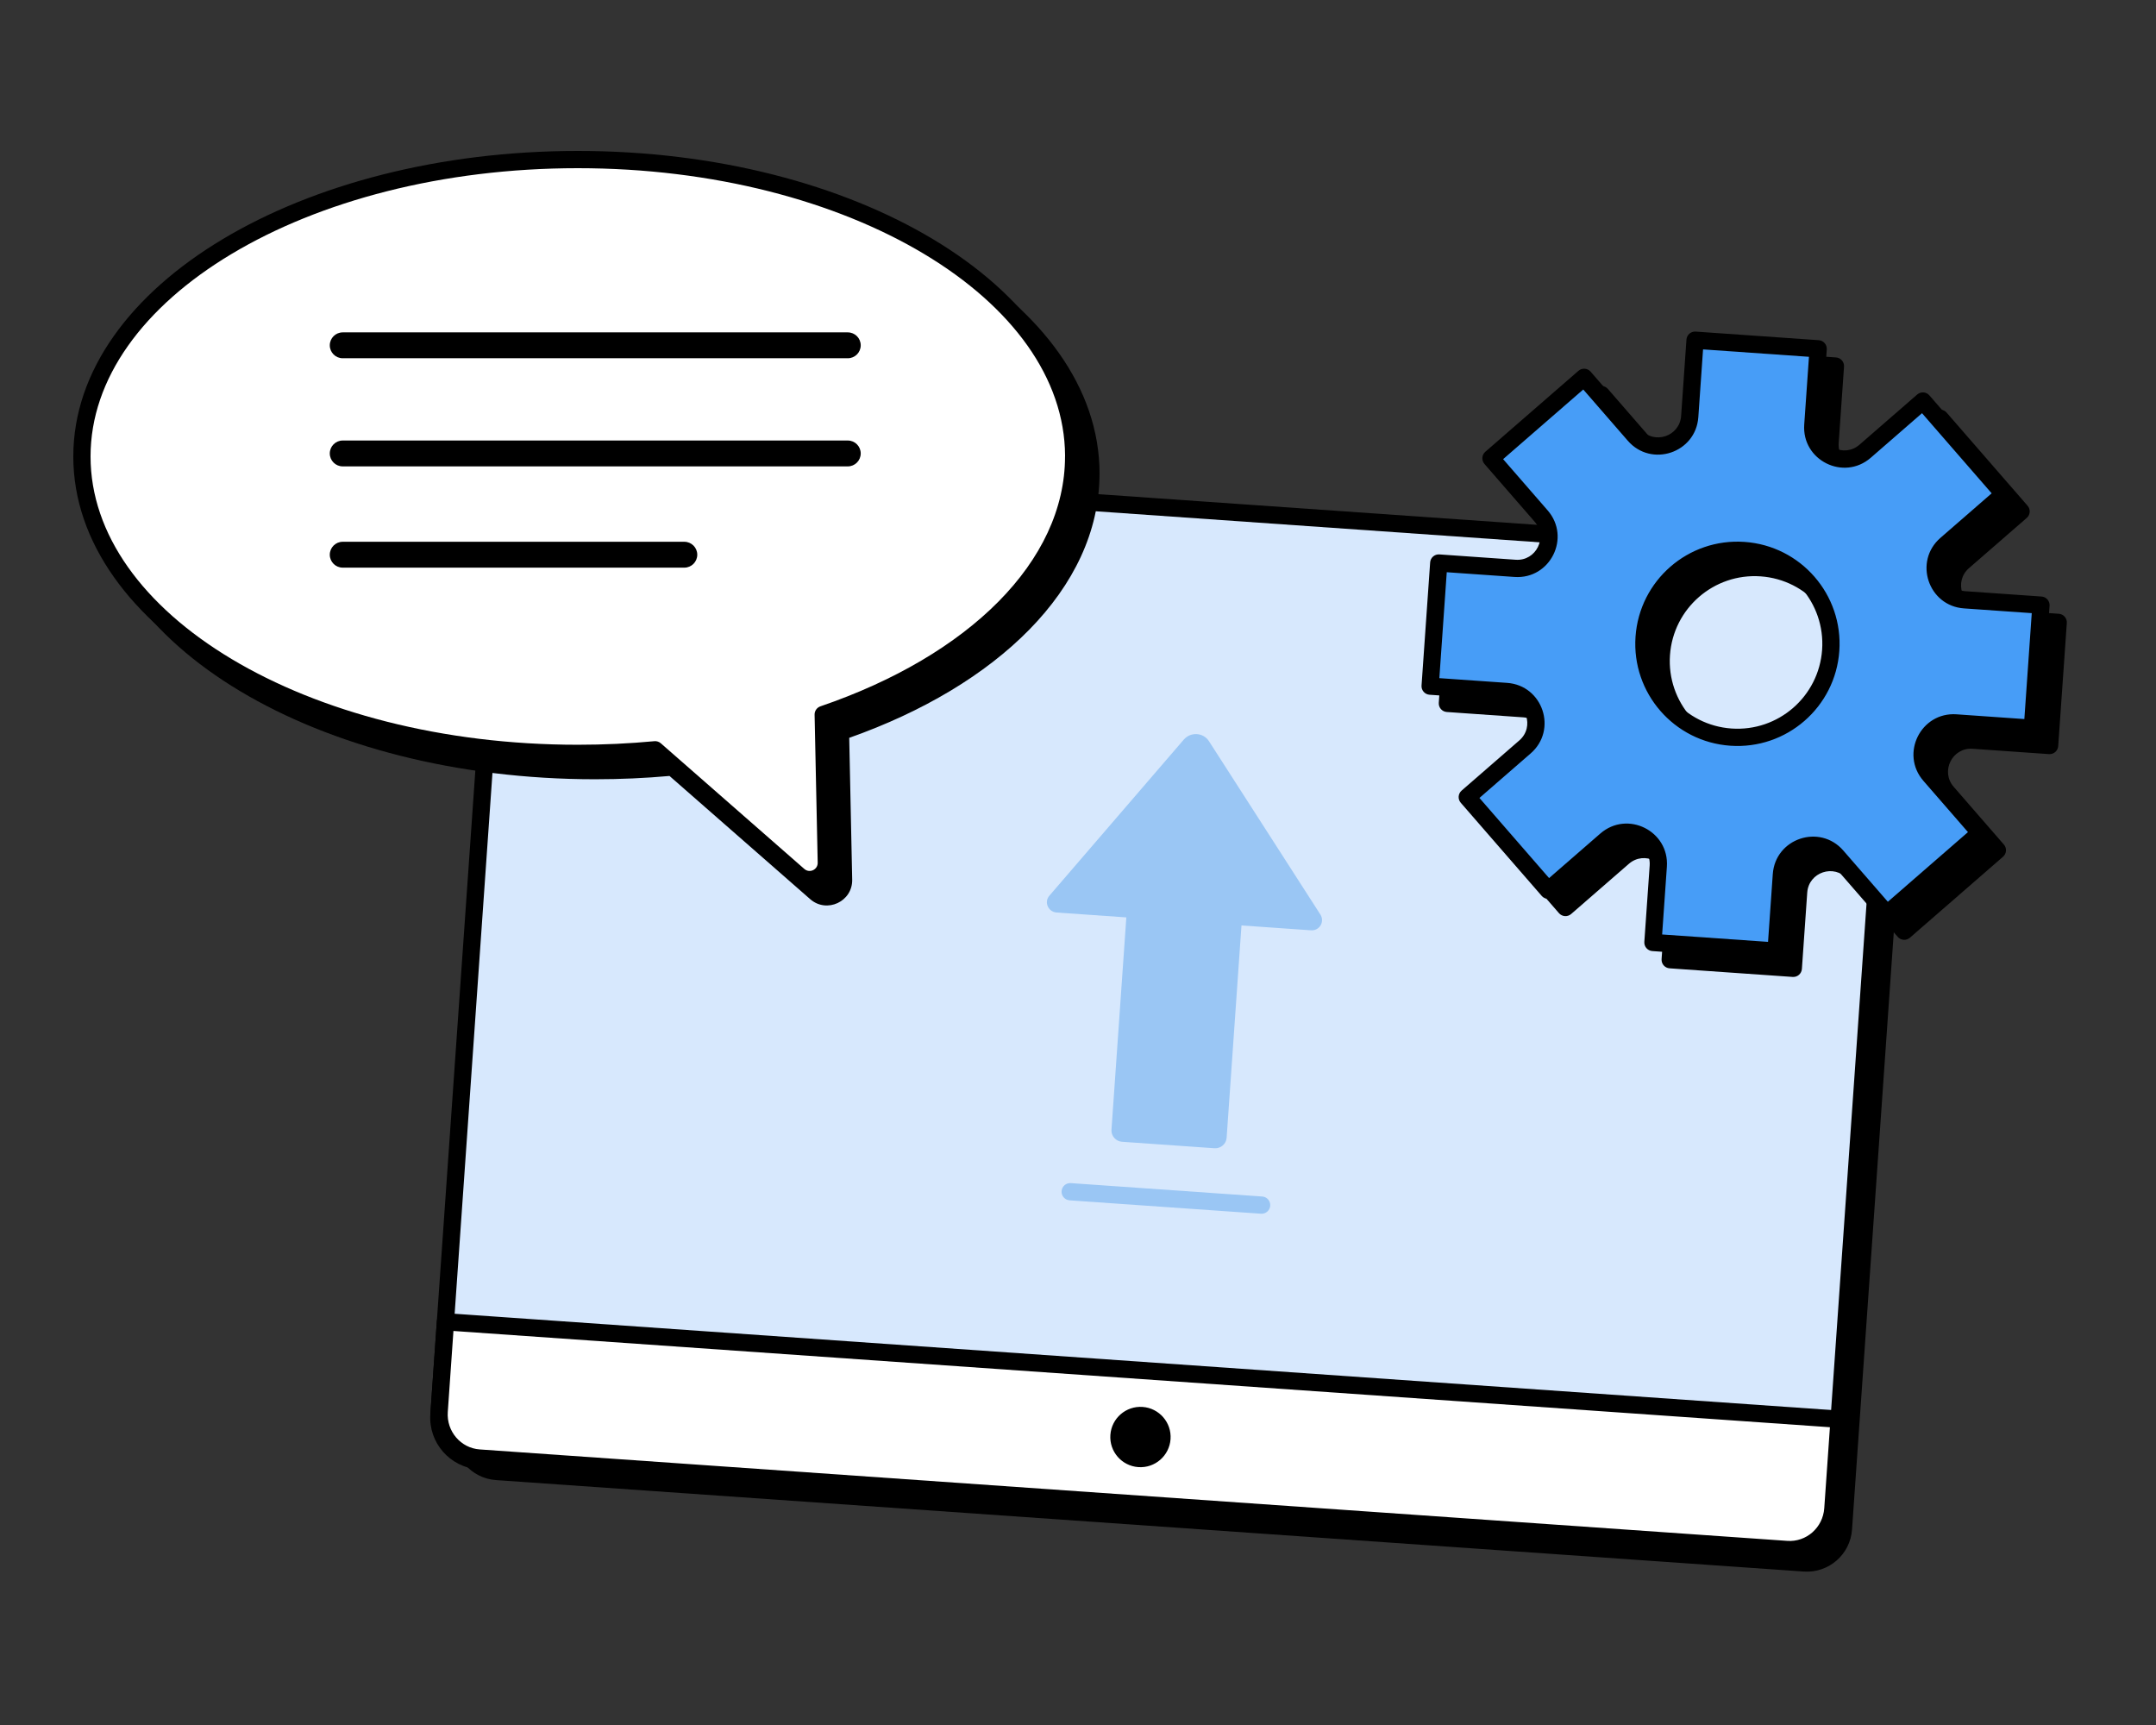
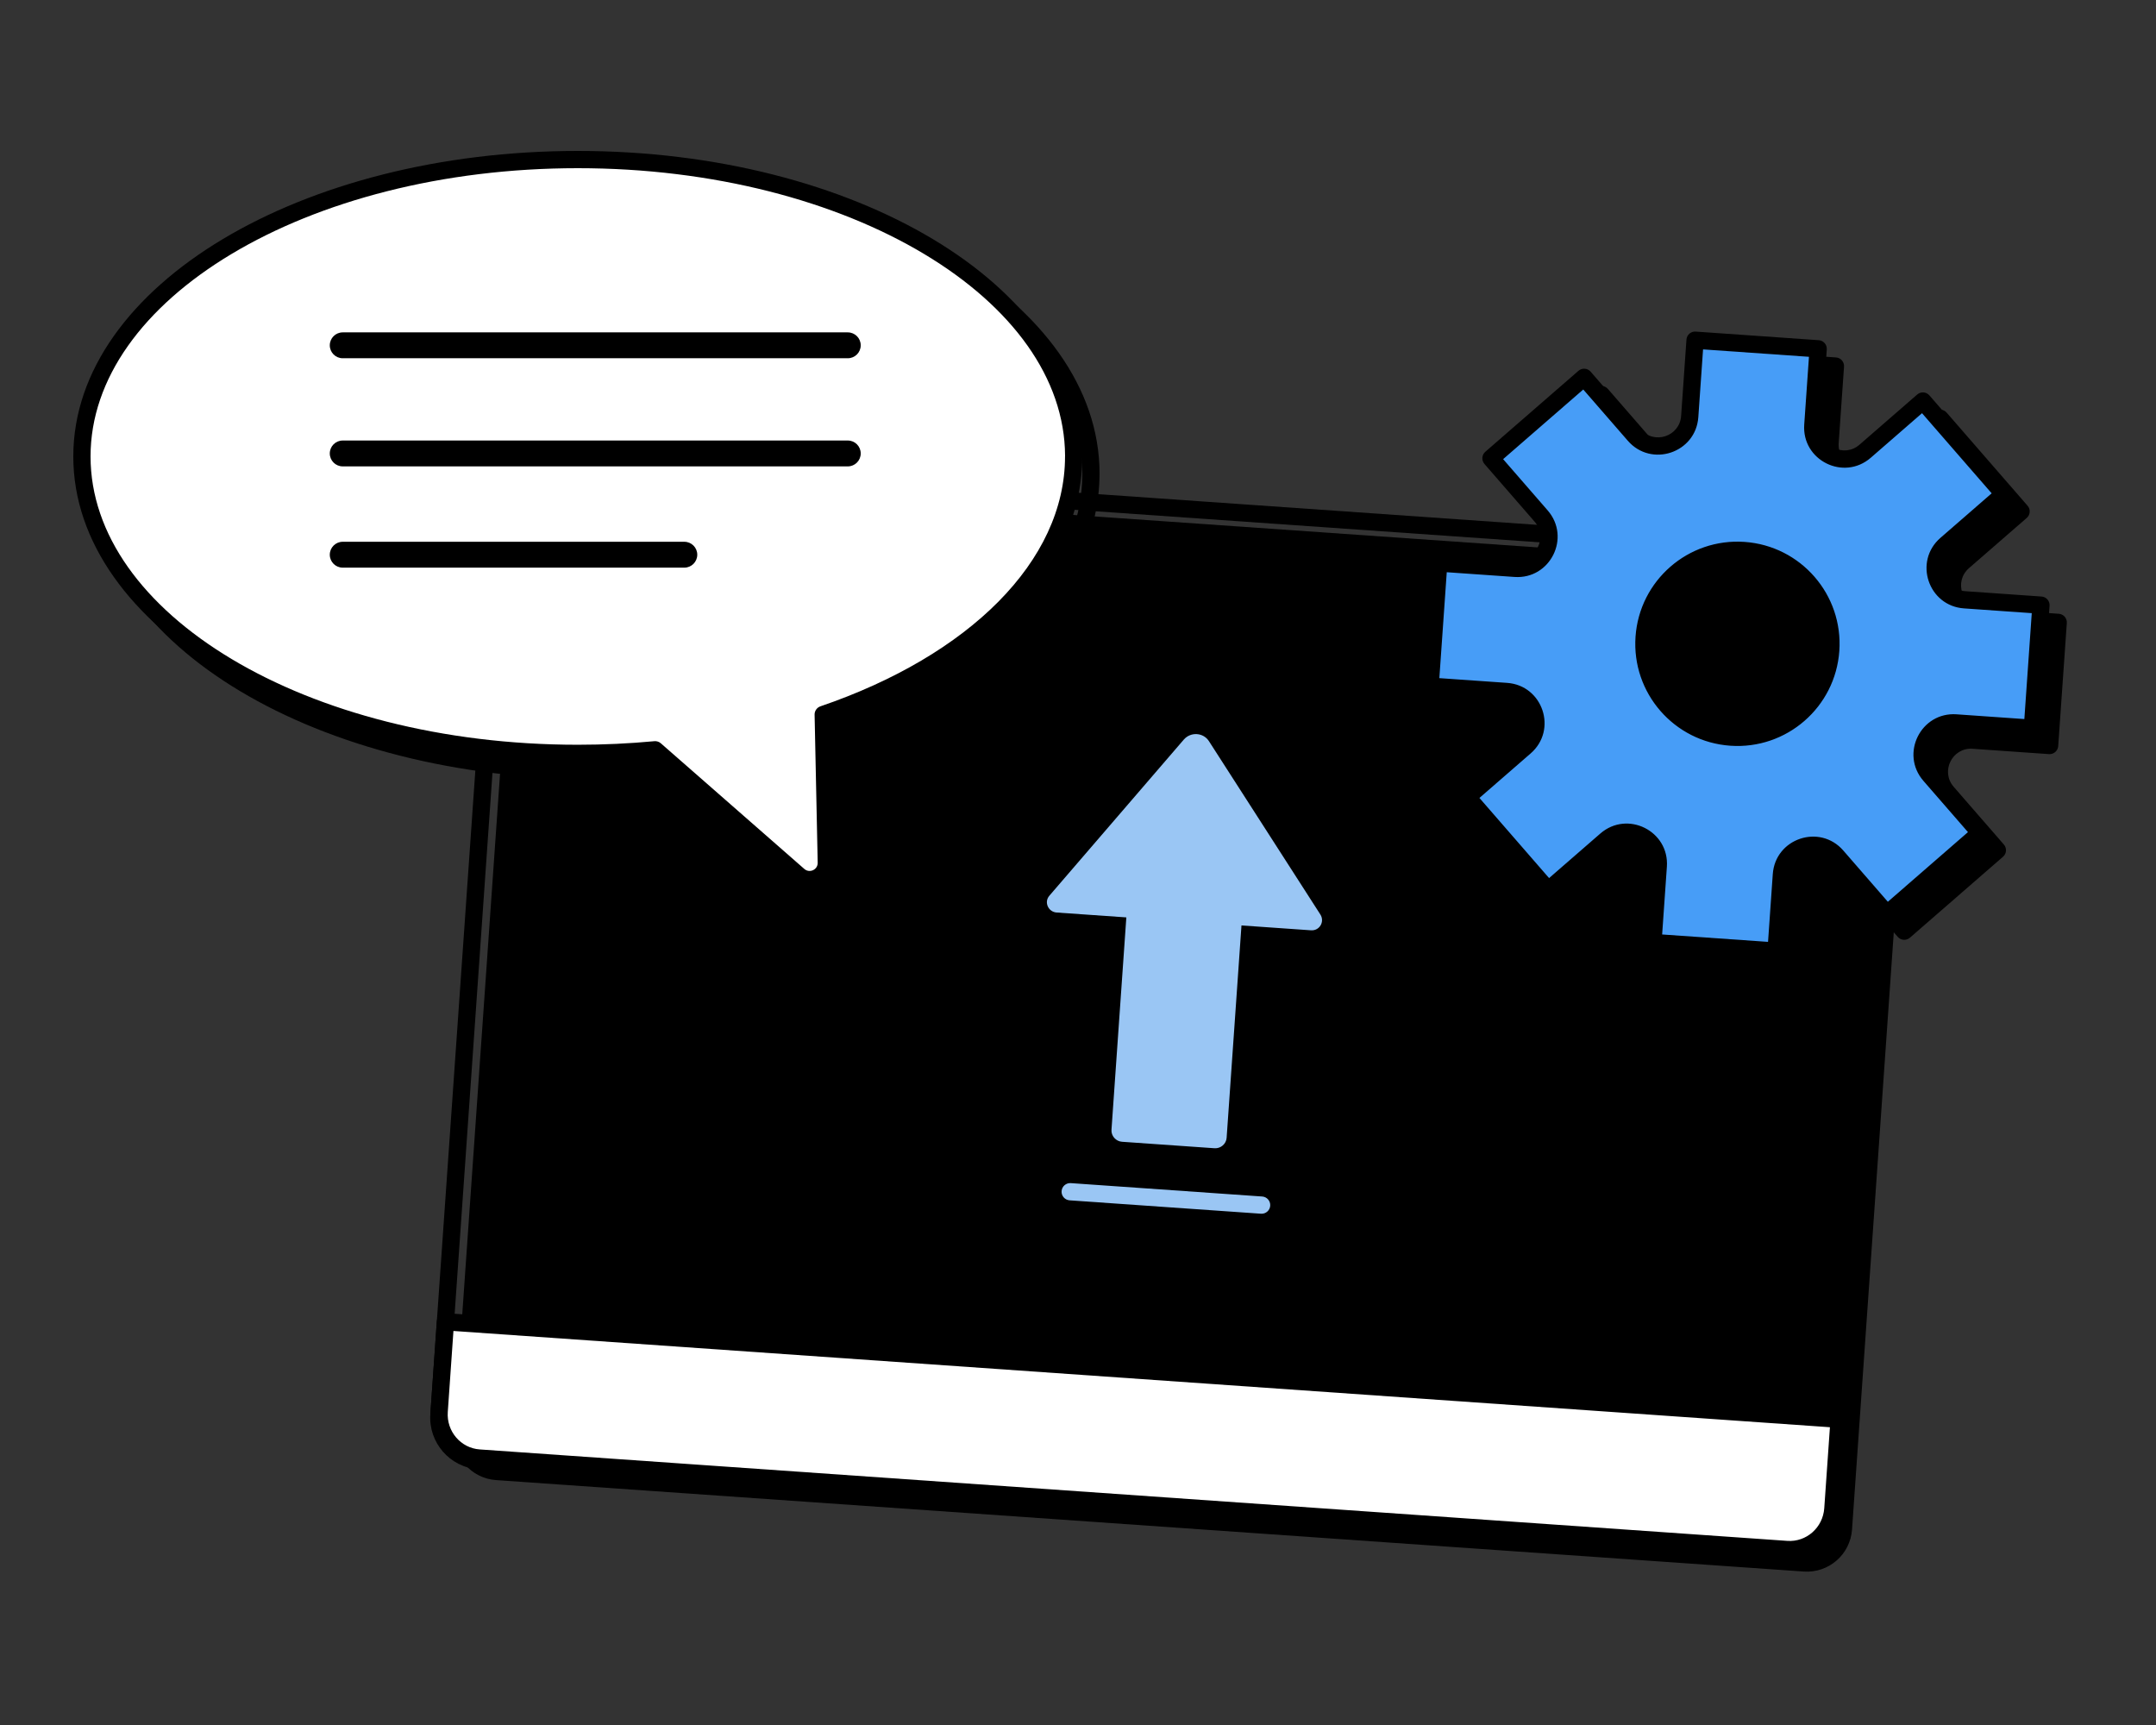
<svg xmlns="http://www.w3.org/2000/svg" width="500" height="400" viewBox="0 0 500 400" fill="none">
  <rect x="0" y="0" width="500" height="400" fill="#333333" stroke="none" />
  <path d="M434.491 132.885L131.228 111.679C125.719 111.294 120.942 115.445 120.557 120.95L105.796 332.044C105.411 337.55 109.564 342.325 115.073 342.71L418.335 363.917C423.844 364.302 428.621 360.151 429.006 354.645L443.768 143.551C444.153 138.046 439.999 133.27 434.491 132.885Z" fill="black" />
  <path fill-rule="evenodd" clip-rule="evenodd" d="M131.193 112.178C125.96 111.812 121.421 115.755 121.056 120.985L106.295 332.079C105.929 337.309 109.874 341.846 115.108 342.212L418.37 363.418C423.604 363.784 428.142 359.84 428.508 354.611L443.269 143.516C443.635 138.286 439.689 133.75 434.456 133.384L131.193 112.178ZM120.058 120.915C120.462 115.134 125.479 110.776 131.263 111.18L434.525 132.386C440.309 132.791 444.671 137.805 444.266 143.586L429.505 354.68C429.101 360.462 424.084 364.82 418.3 364.415L115.038 343.209C109.254 342.805 104.893 337.791 105.297 332.009L120.058 120.915Z" fill="black" />
-   <path d="M430.49 128.885L127.228 107.679C121.719 107.294 116.942 111.445 116.557 116.95L101.795 328.044C101.41 333.55 105.564 338.325 111.072 338.71L414.335 359.917C419.844 360.302 424.621 356.151 425.006 350.645L439.767 139.551C440.152 134.046 435.999 129.27 430.49 128.885Z" fill="#D7E8FD" />
  <path fill-rule="evenodd" clip-rule="evenodd" d="M127.088 109.674C122.681 109.366 118.86 112.687 118.552 117.089L103.791 328.184C103.483 332.586 106.804 336.407 111.212 336.715L414.475 357.921C418.882 358.23 422.703 354.908 423.011 350.506L437.772 139.411C438.08 135.009 434.759 131.188 430.351 130.88L127.088 109.674ZM114.562 116.81C115.024 110.202 120.758 105.221 127.367 105.684L430.63 126.89C437.239 127.352 442.225 133.082 441.763 139.69L427.001 350.785C426.539 357.393 420.805 362.374 414.196 361.912L110.933 340.705C104.324 340.243 99.338 334.513 99.8 327.905L114.562 116.81Z" fill="black" />
  <path d="M426.513 329.095L103.302 306.494L101.849 327.275C101.459 332.862 105.61 337.709 111.116 338.094L414.378 359.3C419.884 359.685 424.669 355.463 425.06 349.876L426.513 329.095Z" fill="white" />
  <path fill-rule="evenodd" clip-rule="evenodd" d="M101.308 306.355C101.385 305.253 102.34 304.422 103.442 304.499L426.653 327.1C427.755 327.177 428.586 328.133 428.509 329.235L427.055 350.015C426.59 356.677 420.874 361.759 414.239 361.295L110.976 340.089C104.341 339.625 99.389 333.796 99.854 327.135L101.308 306.355ZM105.158 308.629L103.845 327.414C103.529 331.927 106.879 335.793 111.255 336.099L414.518 357.305C418.894 357.611 422.75 354.249 423.065 349.736L424.379 330.951L105.158 308.629Z" fill="black" />
-   <path d="M271.463 333.71C271.193 337.564 267.851 340.47 263.997 340.2C260.143 339.931 257.237 336.588 257.507 332.734C257.776 328.881 261.119 325.975 264.973 326.244C268.827 326.514 271.732 329.856 271.463 333.71Z" fill="black" />
  <path d="M274.565 171.464L243.367 207.692C242.061 209.184 243.103 211.463 245.039 211.599L261.209 212.729L257.765 261.985C257.666 263.392 258.779 264.658 260.203 264.758L281.668 266.259C283.091 266.358 284.369 265.26 284.468 263.852L287.912 214.596L304.025 215.723C306.018 215.863 307.253 213.743 306.225 212.087L280.372 171.87C279.083 169.856 276.179 169.653 274.565 171.464Z" fill="#9AC6F4" />
  <path fill-rule="evenodd" clip-rule="evenodd" d="M246.195 276.203C246.272 275.101 247.228 274.27 248.33 274.347L292.721 277.451C293.823 277.528 294.654 278.484 294.577 279.586C294.5 280.688 293.544 281.519 292.442 281.442L248.051 278.337C246.949 278.26 246.118 277.305 246.195 276.203Z" fill="#9AC6F4" />
-   <path d="M253 109.849C253 71.822 201.515 41 138.004 41C74.493 41 23 71.83 23 109.849C23 147.868 74.485 178.697 137.996 178.697C144.1 178.697 150.086 178.414 155.937 177.862L189.212 206.997C191.739 209.212 195.703 207.367 195.632 204.009L194.914 169.679C229.603 157.824 252.992 135.468 252.992 109.841L253 109.849Z" fill="black" />
  <path fill-rule="evenodd" clip-rule="evenodd" d="M55.658 59.451C76.83 46.776 105.949 39 138.004 39C170.059 39 199.176 46.774 220.346 59.448C241.476 72.098 255 89.855 255 109.849C255 109.91 254.997 109.971 254.992 110.031C254.878 136.538 231.071 159.051 196.944 171.092L197.632 203.967C197.632 203.967 197.632 203.967 197.632 203.967C197.739 209.068 191.726 211.86 187.894 208.501L155.265 179.932C149.625 180.438 143.864 180.697 137.996 180.697C105.941 180.697 76.824 172.921 55.654 160.246C34.524 147.595 21 129.839 21 109.849C21 89.858 34.527 72.102 55.658 59.451ZM251 109.668C250.918 91.704 238.713 75.107 218.291 62.88C197.841 50.637 169.46 43 138.004 43C106.548 43 78.165 50.639 57.713 62.883C37.22 75.152 25 91.82 25 109.849C25 127.877 37.218 144.546 57.709 156.814C78.159 169.058 106.54 176.697 137.996 176.697C144.038 176.697 149.961 176.416 155.749 175.871C156.296 175.819 156.841 175.995 157.254 176.357L190.53 205.492L190.531 205.493C191.753 206.564 193.667 205.667 193.633 204.051L193.633 204.051L192.914 169.721C192.896 168.851 193.443 168.068 194.267 167.787C228.697 156.02 250.992 134.148 250.992 109.841C250.992 109.783 250.995 109.725 251 109.668Z" fill="black" />
  <path d="M249 105.849C249 67.822 197.515 37 134.004 37C70.493 37 19 67.83 19 105.849C19 143.868 70.485 174.697 133.996 174.697C140.1 174.697 146.086 174.414 151.937 173.862L185.212 202.997C187.739 205.212 191.703 203.367 191.632 200.009L190.914 165.679C225.603 153.824 248.992 131.468 248.992 105.841L249 105.849Z" fill="white" />
  <path fill-rule="evenodd" clip-rule="evenodd" d="M51.658 55.451C72.83 42.776 101.949 35 134.004 35C166.059 35 195.176 42.774 216.346 55.448C237.476 68.098 251 85.855 251 105.849C251 105.91 250.997 105.971 250.992 106.031C250.878 132.538 227.071 155.051 192.944 167.092L193.632 199.967C193.632 199.967 193.632 199.967 193.632 199.967C193.739 205.068 187.726 207.86 183.894 204.501L151.265 175.932C145.625 176.438 139.864 176.697 133.996 176.697C101.941 176.697 72.824 168.921 51.654 156.246C30.524 143.595 17 125.839 17 105.849C17 85.858 30.527 68.102 51.658 55.451ZM247 105.668C246.918 87.704 234.713 71.107 214.291 58.88C193.841 46.637 165.46 39 134.004 39C102.548 39 74.165 46.639 53.713 58.883C33.22 71.152 21 87.82 21 105.849C21 123.877 33.218 140.546 53.709 152.814C74.159 165.058 102.54 172.697 133.996 172.697C140.038 172.697 145.961 172.416 151.749 171.871C152.296 171.819 152.841 171.995 153.254 172.357L186.53 201.492L186.531 201.493C187.753 202.564 189.667 201.667 189.633 200.051L189.633 200.051L188.914 165.721C188.896 164.851 189.443 164.068 190.267 163.787C224.697 152.02 246.992 130.148 246.992 105.841C246.992 105.783 246.995 105.725 247 105.668Z" fill="black" />
  <path fill-rule="evenodd" clip-rule="evenodd" d="M76.481 80.073C76.481 78.416 77.825 77.073 79.481 77.073H196.611C198.268 77.073 199.611 78.416 199.611 80.073C199.611 81.73 198.268 83.073 196.611 83.073H79.481C77.825 83.073 76.481 81.73 76.481 80.073Z" fill="black" />
  <path fill-rule="evenodd" clip-rule="evenodd" d="M76.481 105.148C76.481 103.491 77.825 102.148 79.481 102.148H196.611C198.268 102.148 199.611 103.491 199.611 105.148C199.611 106.805 198.268 108.148 196.611 108.148H79.481C77.825 108.148 76.481 106.805 76.481 105.148Z" fill="black" />
  <path fill-rule="evenodd" clip-rule="evenodd" d="M76.481 128.628C76.481 126.972 77.825 125.628 79.481 125.628H158.704C160.361 125.628 161.704 126.972 161.704 128.628C161.704 130.285 160.361 131.628 158.704 131.628H79.481C77.825 131.628 76.481 130.285 76.481 128.628Z" fill="black" />
  <path d="M457.621 171.634L475.325 172.872L477.322 144.321L459.618 143.083C453.099 142.628 450.387 134.52 455.318 130.234L468.712 118.59L449.935 96.99L436.542 108.633C431.611 112.92 423.96 109.105 424.415 102.587L425.654 84.881L397.103 82.885L395.865 100.589C395.41 107.107 387.302 109.82 383.016 104.889L371.373 91.495L349.77 110.272L361.413 123.666C365.699 128.597 361.885 136.248 355.367 135.792L337.663 134.554L335.666 163.105L353.371 164.343C359.889 164.799 362.601 172.906 357.67 177.192L344.277 188.836L363.053 210.436L376.447 198.793C381.377 194.506 389.028 198.321 388.573 204.839L387.335 222.543L415.885 224.54L417.123 206.835C417.579 200.317 425.686 197.605 429.972 202.536L441.615 215.93L463.215 197.153L451.572 183.759C447.286 178.828 451.1 171.177 457.618 171.632L457.621 171.634ZM405.415 174.927C393.466 174.091 384.456 163.727 385.292 151.777C386.128 139.827 396.492 130.817 408.442 131.653C420.391 132.488 429.401 142.853 428.565 154.803C427.729 166.753 417.365 175.762 405.415 174.927Z" fill="black" />
  <path fill-rule="evenodd" clip-rule="evenodd" d="M395.108 82.745C395.186 81.643 396.141 80.812 397.243 80.89L425.793 82.886C426.895 82.963 427.726 83.919 427.649 85.021L426.411 102.727C426.079 107.467 431.644 110.241 435.23 107.124L448.623 95.481C449.024 95.133 449.546 94.958 450.075 94.995C450.604 95.032 451.097 95.278 451.445 95.678L470.221 117.278C470.946 118.112 470.858 119.375 470.024 120.1L456.63 131.743C453.044 134.86 455.017 140.757 459.757 141.088L477.461 142.326C478.563 142.403 479.394 143.359 479.317 144.461L477.321 173.012C477.244 174.113 476.288 174.944 475.186 174.867L457.482 173.629C457.459 173.628 457.437 173.626 457.415 173.623C452.714 173.346 449.978 178.877 453.082 182.447L464.725 195.841C465.449 196.674 465.361 197.937 464.527 198.662L442.928 217.439C442.527 217.787 442.005 217.962 441.476 217.925C440.947 217.888 440.454 217.642 440.106 217.242L428.463 203.848C425.346 200.262 419.45 202.234 419.118 206.975L417.88 224.679C417.803 225.781 416.847 226.612 415.745 226.535L387.195 224.539C386.093 224.462 385.263 223.506 385.34 222.404L386.578 204.699C386.909 199.959 381.345 197.185 377.759 200.302L364.365 211.945C363.965 212.293 363.443 212.468 362.914 212.431C362.384 212.394 361.892 212.148 361.544 211.748L342.767 190.148C342.043 189.314 342.131 188.051 342.965 187.326L356.358 175.683C359.944 172.566 357.972 166.669 353.231 166.338L335.527 165.1C334.425 165.023 333.594 164.067 333.671 162.965L335.668 134.414C335.745 133.313 336.701 132.482 337.803 132.559L355.507 133.797C360.247 134.128 363.021 128.564 359.904 124.978L348.261 111.584C347.913 111.183 347.738 110.661 347.775 110.132C347.812 109.603 348.058 109.11 348.458 108.762L370.061 89.986C370.895 89.261 372.158 89.349 372.883 90.183L384.526 103.577C387.643 107.163 393.539 105.191 393.87 100.45L395.108 82.745ZM398.959 85.019L397.861 100.729C397.281 109.024 386.962 112.477 381.507 106.201L371.176 94.317L352.592 110.469L362.923 122.354C368.378 128.629 363.523 138.367 355.228 137.787L339.519 136.689L337.801 161.249L353.51 162.348C361.806 162.928 365.258 173.247 358.983 178.702L347.098 189.033L363.25 207.614L375.135 197.283C381.41 191.828 391.148 196.683 390.568 204.978L389.469 220.688L414.029 222.405L415.128 206.696C415.708 198.4 426.027 194.948 431.482 201.224L441.813 213.108L460.394 196.955L450.063 185.071C444.608 178.795 449.462 169.057 457.758 169.637C457.783 169.639 457.809 169.641 457.834 169.644L473.47 170.737L475.187 146.177L459.478 145.078C451.183 144.498 447.73 134.179 454.006 128.724L465.89 118.393L449.738 99.812L437.854 110.143C431.578 115.598 421.84 110.743 422.421 102.448L423.519 86.737L398.959 85.019ZM408.302 133.648C397.454 132.889 388.046 141.068 387.287 151.916C386.529 162.764 394.707 172.173 405.555 172.932C416.403 173.69 425.812 165.511 426.57 154.663C427.329 143.815 419.15 134.406 408.302 133.648ZM383.297 151.637C384.21 138.585 395.53 128.745 408.581 129.658C421.633 130.57 431.473 141.89 430.56 154.942C429.648 167.994 418.328 177.834 405.276 176.922C392.224 176.009 382.384 164.689 383.297 151.637Z" fill="black" />
  <path d="M453.621 167.634L471.325 168.872L473.321 140.321L455.617 139.083C449.099 138.628 446.387 130.52 451.317 126.234L464.711 114.59L445.935 92.99L432.541 104.633C427.61 108.92 419.959 105.105 420.415 98.587L421.653 80.881L393.103 78.885L391.865 96.589C391.409 103.107 383.302 105.82 379.015 100.889L367.373 87.495L345.77 106.272L357.413 119.666C361.699 124.597 357.885 132.248 351.367 131.792L333.662 130.554L331.666 159.105L349.37 160.343C355.888 160.799 358.601 168.906 353.67 173.192L340.276 184.836L359.052 206.436L372.446 194.793C377.377 190.506 385.028 194.321 384.572 200.839L383.334 218.543L411.884 220.54L413.122 202.835C413.578 196.317 421.686 193.605 425.972 198.536L437.615 211.93L459.215 193.153L447.572 179.759C443.285 174.828 447.1 167.177 453.618 167.632L453.621 167.634ZM401.415 170.927C389.465 170.091 380.456 159.727 381.291 147.777C382.127 135.827 392.491 126.817 404.441 127.653C416.391 128.488 425.4 138.853 424.565 150.803C423.729 162.753 413.365 171.762 401.415 170.927Z" fill="#479DF7" />
  <path fill-rule="evenodd" clip-rule="evenodd" d="M391.108 78.745C391.185 77.643 392.141 76.812 393.242 76.89L421.793 78.886C422.894 78.963 423.725 79.919 423.648 81.021L422.41 98.727C422.079 103.467 427.643 106.241 431.229 103.124L444.623 91.481C445.023 91.133 445.545 90.958 446.074 90.995C446.603 91.032 447.096 91.278 447.444 91.678L466.22 113.278C466.945 114.112 466.857 115.375 466.023 116.1L452.629 127.743C449.043 130.86 451.016 136.757 455.756 137.088L473.461 138.326C474.563 138.403 475.393 139.359 475.316 140.461L473.32 169.012C473.243 170.113 472.287 170.944 471.185 170.867L453.481 169.629C453.459 169.628 453.437 169.626 453.414 169.623C448.713 169.346 445.978 174.877 449.081 178.447L460.724 191.841C461.449 192.674 461.36 193.937 460.527 194.662L438.927 213.439C438.526 213.787 438.004 213.962 437.475 213.925C436.946 213.888 436.453 213.642 436.105 213.242L424.462 199.848C421.345 196.262 415.449 198.234 415.117 202.975L413.879 220.679C413.802 221.781 412.847 222.612 411.745 222.535L383.195 220.539C382.093 220.462 381.262 219.506 381.339 218.404L382.577 200.699C382.908 195.959 377.344 193.185 373.758 196.302L360.364 207.945C359.964 208.293 359.442 208.468 358.913 208.431C358.384 208.394 357.891 208.148 357.543 207.748L338.767 186.148C338.042 185.314 338.13 184.051 338.964 183.326L352.358 171.683C355.944 168.566 353.971 162.669 349.231 162.338L331.526 161.1C330.424 161.023 329.594 160.067 329.671 158.965L331.667 130.414C331.744 129.313 332.7 128.482 333.802 128.559L351.506 129.797C356.246 130.128 359.021 124.564 355.903 120.978L344.26 107.584C343.912 107.183 343.738 106.661 343.775 106.132C343.812 105.603 344.057 105.11 344.458 104.762L366.06 85.986C366.894 85.261 368.157 85.349 368.882 86.183L380.525 99.577C383.642 103.163 389.538 101.191 389.87 96.45L391.108 78.745ZM394.958 81.019L393.86 96.729C393.28 105.024 382.961 108.477 377.506 102.201L367.175 90.317L348.591 106.469L358.922 118.354C364.377 124.629 359.523 134.367 351.227 133.787L335.518 132.689L333.8 157.249L349.51 158.348C357.805 158.928 361.257 169.247 354.982 174.702L343.097 185.033L359.25 203.614L371.134 193.283C377.41 187.828 387.147 192.683 386.567 200.978L385.469 216.688L410.029 218.405L411.127 202.696C411.707 194.4 422.026 190.948 427.481 197.224L437.812 209.108L456.393 192.955L446.062 181.071C440.607 174.795 445.462 165.057 453.757 165.637C453.783 165.639 453.808 165.641 453.833 165.644L469.469 166.737L471.187 142.177L455.477 141.078C447.182 140.498 443.73 130.179 450.005 124.724L461.89 114.393L445.737 95.812L433.853 106.143C427.577 111.598 417.84 106.743 418.42 98.448L419.518 82.737L394.958 81.019ZM404.301 129.648C393.454 128.889 384.045 137.068 383.286 147.916C382.528 158.764 390.707 168.173 401.554 168.932C412.402 169.69 421.811 161.511 422.569 150.663C423.328 139.815 415.149 130.406 404.301 129.648ZM379.296 147.637C380.209 134.585 391.529 124.745 404.58 125.658C417.632 126.57 427.472 137.89 426.56 150.942C425.647 163.994 414.327 173.834 401.275 172.922C388.224 172.009 378.384 160.689 379.296 147.637Z" fill="black" />
</svg>